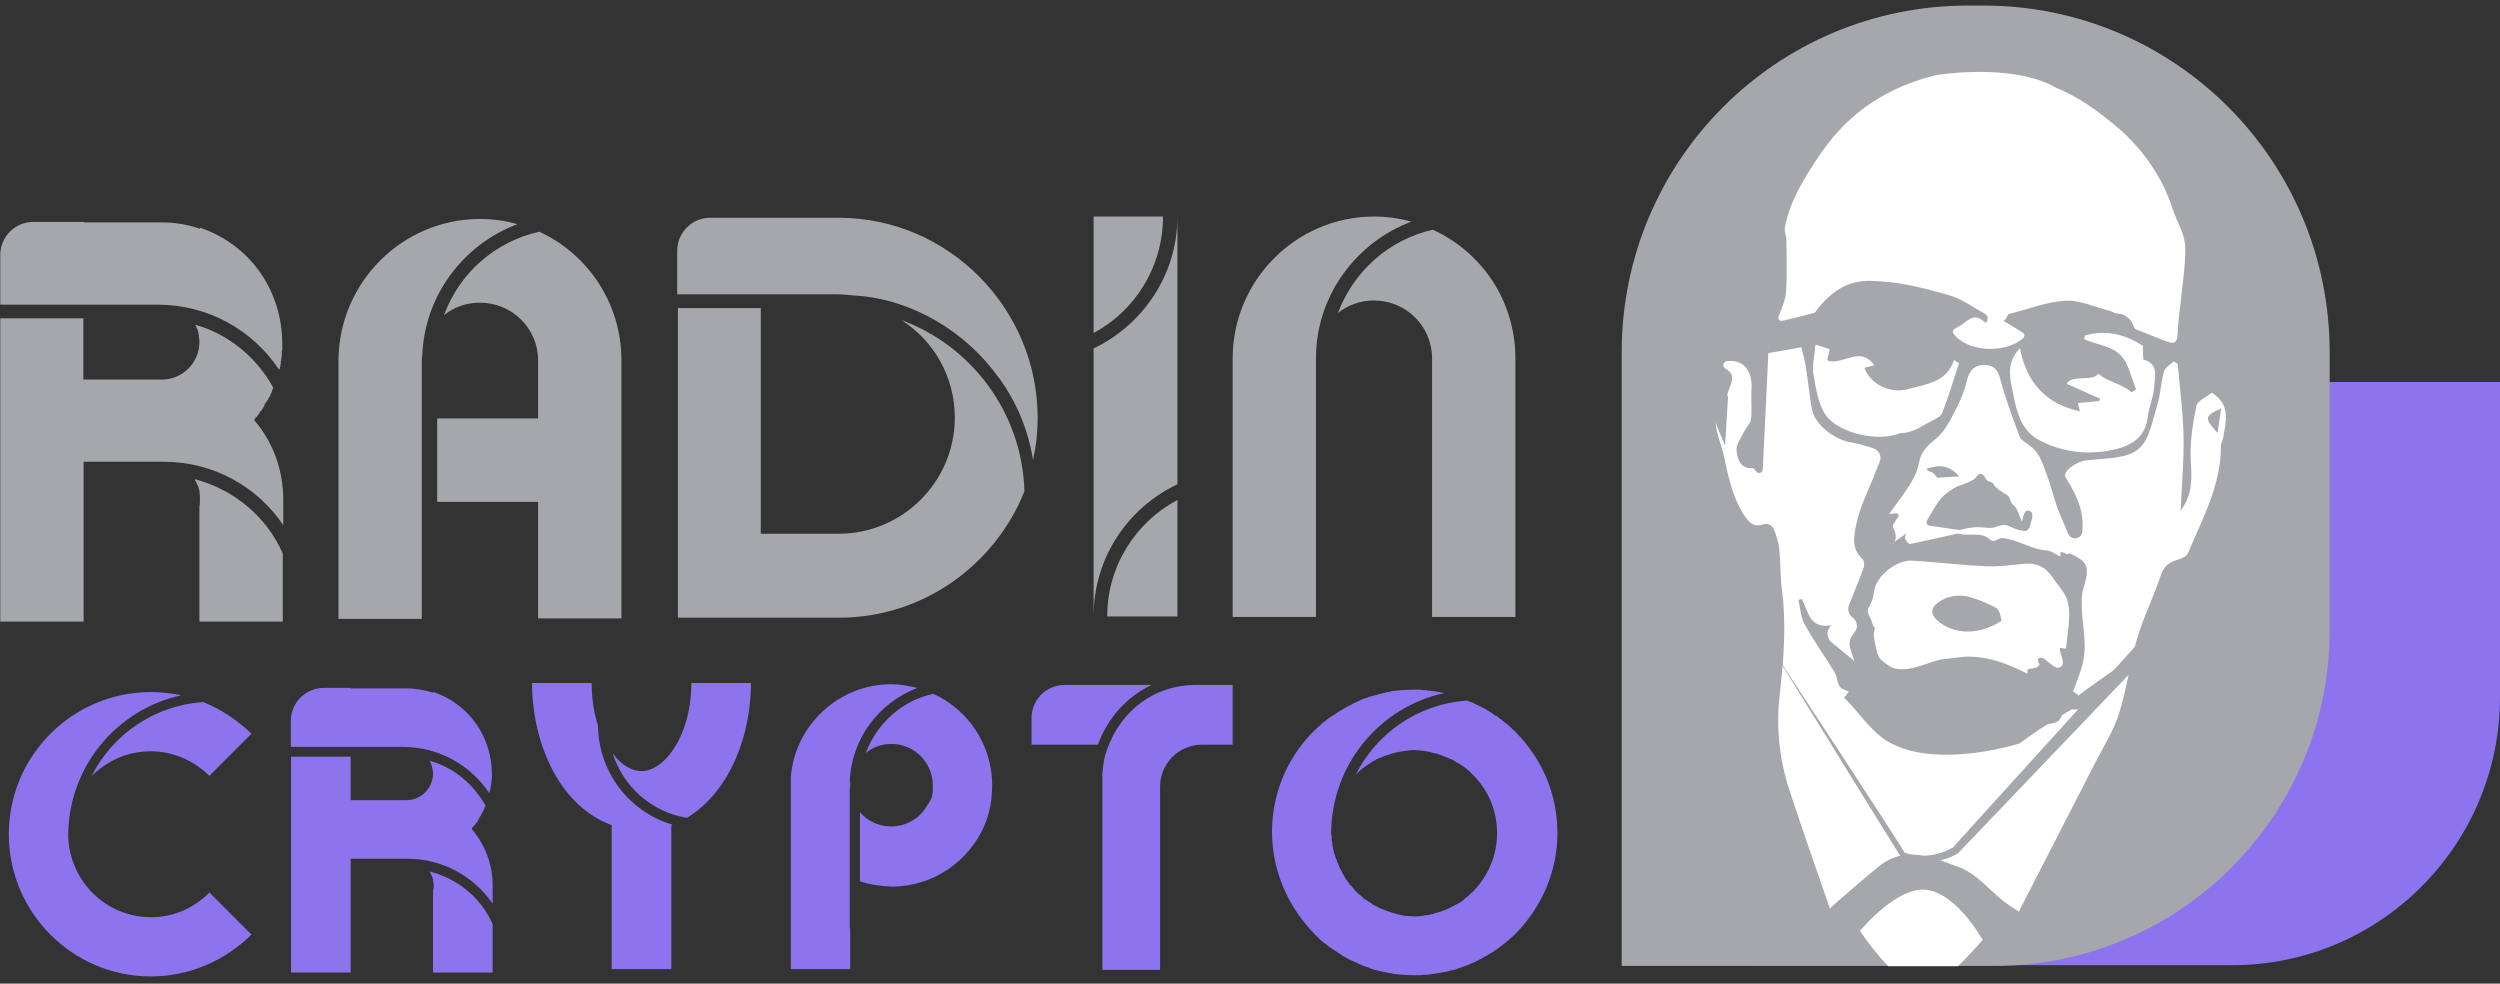
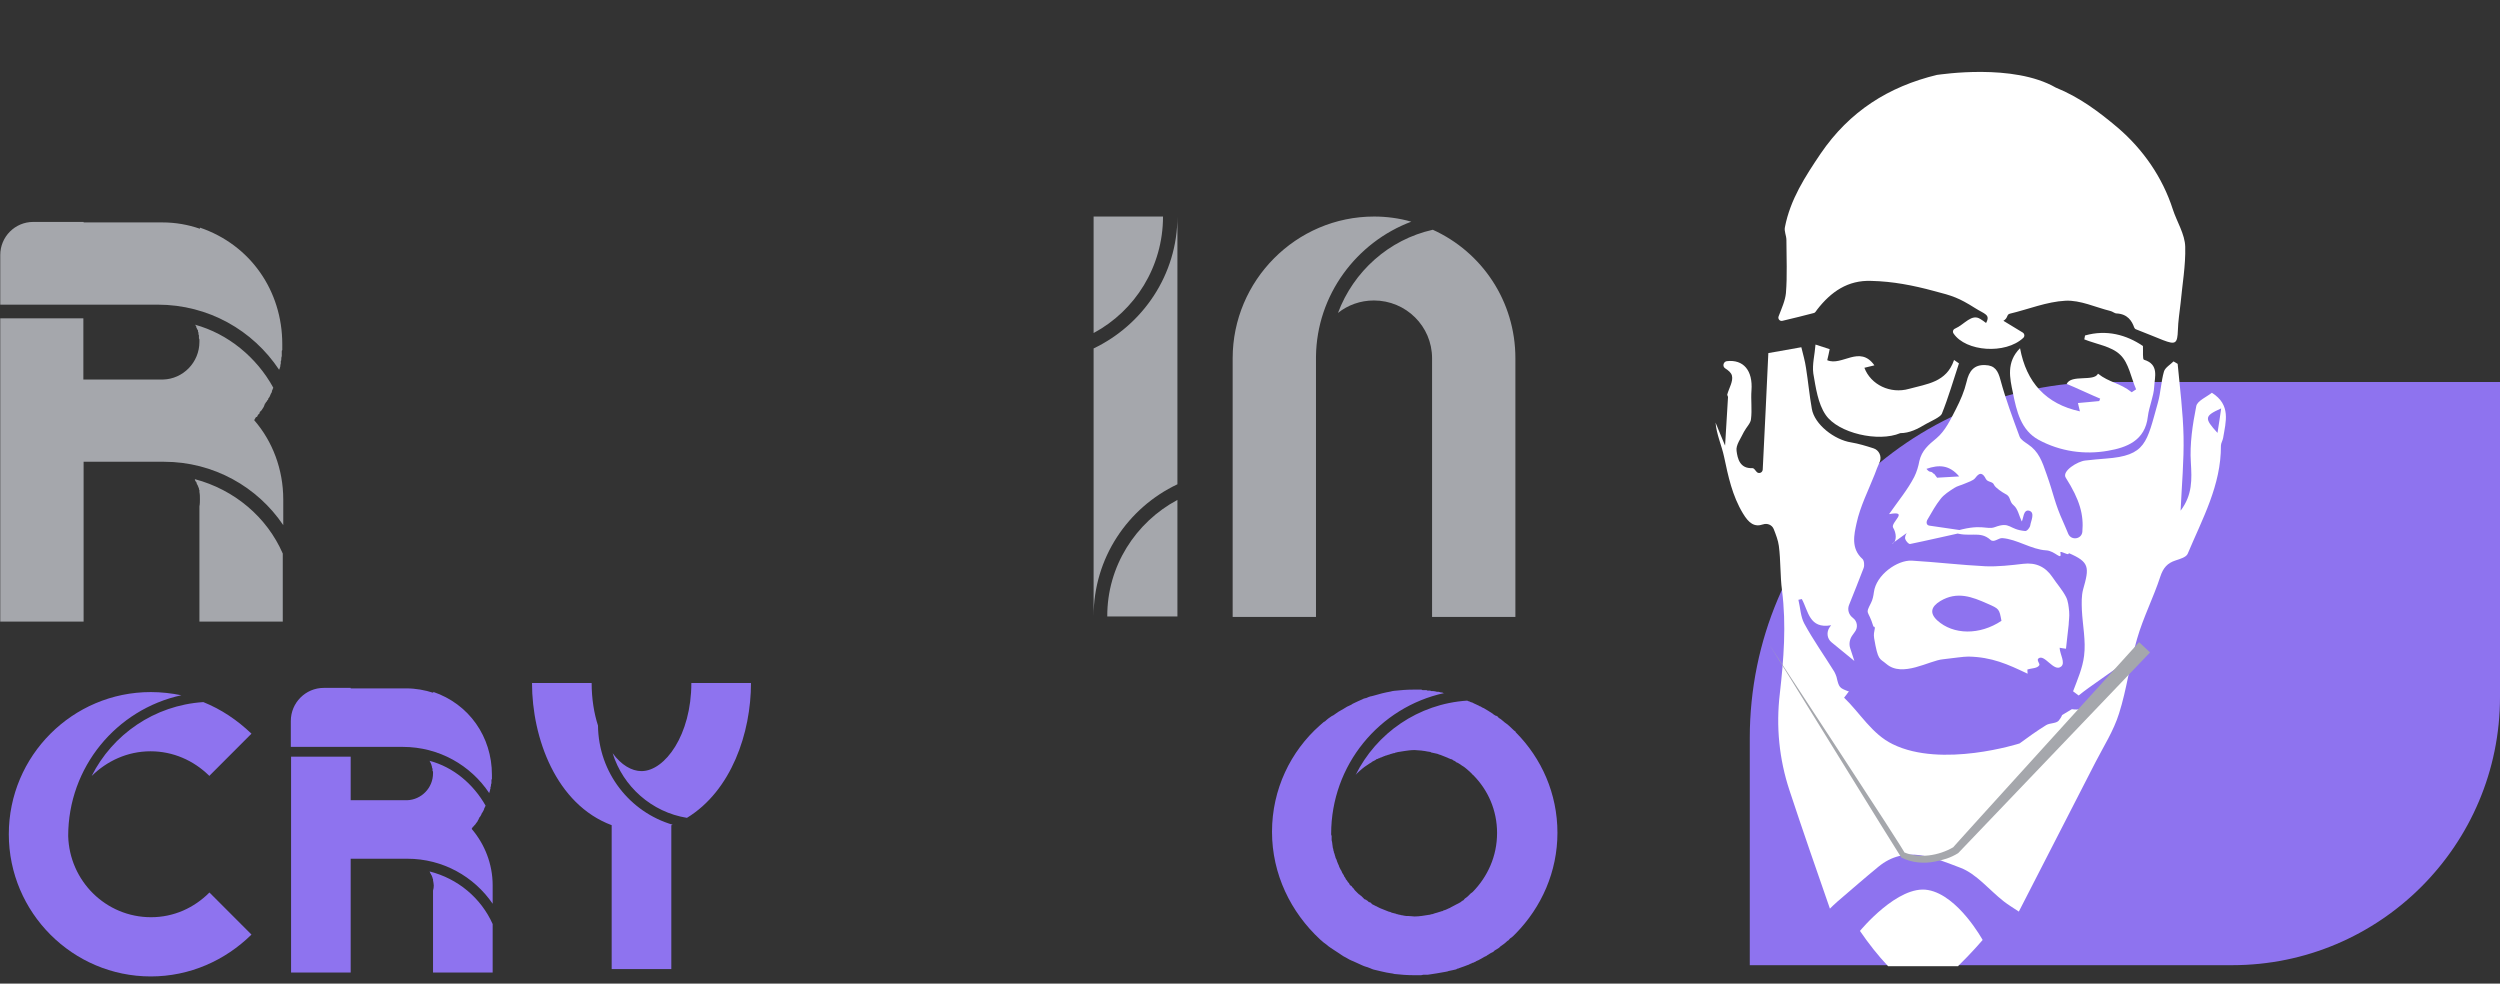
<svg xmlns="http://www.w3.org/2000/svg" width="122" height="48" viewBox="0 0 122 48" fill="none">
  <rect x="0" y="0" width="122" height="48" fill="#333333" stroke="none" />
  <path d="M108.93 47.101H85.389V36.018C85.389 26.416 93.152 18.641 102.74 18.641H122V34.011C122 41.237 116.145 47.101 108.93 47.101Z" fill="#8E73EF" />
-   <path d="M97.313 47.137H79.139V17.183C79.139 7.844 86.7 0.272 96.025 0.272H96.801C106.126 0.272 113.687 7.844 113.687 17.183V30.739C113.699 39.792 106.365 47.137 97.313 47.137Z" fill="#A5A7AC" />
  <path d="M97.672 23.25C98.149 22.689 98.65 22.665 99.27 22.88C99.079 23.119 99.067 22.94 98.924 23.119C98.9 23.059 98.745 23.37 98.721 23.31L97.672 23.25ZM108.214 21.125C108.286 20.683 108.333 20.348 108.393 19.93C107.57 20.301 107.558 20.408 108.214 21.125ZM95.609 23.25C95.132 22.689 94.631 22.665 94.011 22.88C94.202 23.119 94.214 22.94 94.357 23.119C94.38 23.059 94.535 23.37 94.559 23.31L95.609 23.25ZM98.555 36.28C98.972 35.97 99.413 35.659 99.854 35.385C100.033 35.277 100.331 35.313 100.463 35.17C100.534 35.086 100.594 34.99 100.63 34.895C100.808 34.787 100.928 34.716 101.107 34.608C101.297 34.632 101.452 34.644 101.524 34.56C102.072 33.975 103.253 32.996 103.682 32.303C103.158 32.733 101.953 33.51 101.44 33.94C101.297 33.832 101.309 33.844 101.166 33.736C101.381 33.163 101.631 32.602 101.703 32.005C101.798 31.276 101.631 30.512 101.595 29.759C101.584 29.425 101.572 29.079 101.655 28.768C101.965 27.681 101.977 27.43 100.951 26.989C100.999 27.168 100.522 26.833 100.546 26.965C100.63 27.407 100.296 26.881 99.854 26.857C99.139 26.821 98.423 26.308 97.708 26.26C97.529 26.248 97.302 26.499 97.135 26.344C96.599 25.866 96.11 26.272 95.287 25.962C96.706 25.508 96.945 25.878 97.35 25.723C98.125 25.436 98.006 25.842 98.829 25.914C98.912 25.926 99.067 25.747 99.079 25.627C99.103 25.436 99.33 25.006 99.02 24.922C98.733 24.851 98.745 25.317 98.662 25.448C98.531 25.173 98.471 24.827 98.268 24.66C98.03 24.469 98.149 24.23 97.851 24.098C97.732 24.039 97.374 23.8 97.314 23.669C97.243 23.477 97.004 23.549 96.909 23.37C96.79 23.131 96.634 22.988 96.396 23.322C96.289 23.465 96.038 23.525 95.859 23.609C95.704 23.68 95.513 23.716 95.37 23.812C95.132 23.967 94.858 24.134 94.691 24.361C94.464 24.648 94.285 24.97 94.07 25.34C93.987 25.472 93.999 25.627 94.154 25.651L96.038 25.926C95.323 26.081 93.927 26.403 93.212 26.547C93.14 26.559 92.997 26.392 92.973 26.296C92.949 26.2 93.009 26.021 93.093 25.974C93.212 25.902 92.21 26.607 92.341 26.535C92.592 26.415 92.532 25.985 92.389 25.759C92.222 25.508 93.212 24.899 92.186 25.09C92.663 24.409 93.093 23.895 93.415 23.274C93.534 23.035 93.617 22.761 93.665 22.498C93.784 21.985 94.106 21.71 94.5 21.387C94.929 21.029 95.191 20.468 95.454 19.954C95.668 19.536 95.859 19.094 95.967 18.64C96.086 18.103 96.336 17.793 96.873 17.816C97.35 17.828 97.505 18.091 97.624 18.545C97.875 19.477 98.221 20.396 98.555 21.304C98.614 21.459 98.817 21.578 98.972 21.686C99.485 22.032 99.652 22.498 99.878 23.155C100.224 24.122 100.26 24.54 100.689 25.484C100.773 25.663 100.844 25.854 100.928 26.045C101.071 26.392 101.584 26.32 101.619 25.95C101.691 25.125 101.5 24.397 100.808 23.31C100.606 22.988 101.393 22.51 101.762 22.474C102.096 22.438 102.43 22.402 102.764 22.379C104.732 22.235 104.756 21.602 105.304 19.656C105.447 19.154 105.459 18.617 105.602 18.127C105.662 17.936 105.913 17.793 106.068 17.637C106.127 17.673 106.199 17.709 106.27 17.757C106.378 18.939 106.533 20.121 106.557 21.304C106.58 22.474 106.473 23.645 106.413 24.922C106.998 24.146 106.962 23.394 106.914 22.57C106.855 21.662 106.998 20.719 107.177 19.823C107.224 19.56 107.689 19.369 107.94 19.166C108.882 19.763 108.62 20.575 108.488 21.375C108.465 21.507 108.381 21.626 108.381 21.746C108.393 23.68 107.475 25.317 106.759 27.024C106.688 27.192 106.39 27.275 106.175 27.347C105.769 27.478 105.567 27.705 105.424 28.135C105.09 29.162 104.589 30.13 104.291 31.169C103.933 32.375 103.79 33.629 103.408 34.823C103.146 35.659 102.657 36.424 102.251 37.212C101.023 39.612 99.795 42.001 98.519 44.485C98.256 44.306 98.006 44.163 97.779 43.983C97.076 43.434 96.456 42.646 95.668 42.347C94.392 41.87 92.997 41.201 91.662 42.3C90.994 42.849 90.338 43.422 89.682 43.983C89.515 44.127 89.372 44.27 89.3 44.342C88.632 42.419 87.965 40.508 87.332 38.585C86.82 37.045 86.665 35.444 86.856 33.844C87.046 32.16 87.177 30.5 86.963 28.816C86.867 28.099 86.903 27.359 86.808 26.642C86.772 26.368 86.665 26.093 86.557 25.818C86.474 25.615 86.247 25.52 86.033 25.591C85.615 25.735 85.341 25.532 85.055 25.054C84.53 24.182 84.339 23.25 84.136 22.295C84.017 21.734 83.767 21.208 83.719 20.623C83.862 20.969 84.005 21.328 84.184 21.746C84.232 20.898 84.28 20.133 84.327 19.381C84.327 19.333 84.28 19.285 84.291 19.25C84.375 18.939 84.59 18.605 84.518 18.33C84.482 18.187 84.351 18.079 84.184 17.972C84.041 17.876 84.101 17.649 84.268 17.625C85.079 17.53 85.544 18.079 85.472 19.047C85.436 19.512 85.508 19.99 85.448 20.456C85.436 20.647 85.222 20.85 85.102 21.077C84.959 21.387 84.697 21.722 84.745 22.008C84.792 22.367 84.9 22.88 85.52 22.844C85.579 22.844 85.639 22.916 85.711 23.012C85.806 23.143 86.009 23.083 86.021 22.916C86.116 20.957 86.212 19.106 86.295 17.231C86.891 17.124 87.368 17.04 87.905 16.945C87.988 17.291 88.084 17.613 88.132 17.948C88.239 18.617 88.299 19.285 88.418 19.954C88.549 20.707 89.503 21.459 90.338 21.59C90.695 21.65 91.053 21.758 91.423 21.877C91.697 21.961 91.84 22.271 91.733 22.534C91.638 22.749 91.554 22.952 91.483 23.155C91.172 23.943 90.779 24.707 90.6 25.532C90.481 26.081 90.314 26.762 90.886 27.275C90.97 27.347 90.994 27.586 90.946 27.717C90.719 28.326 90.469 28.923 90.23 29.532C90.147 29.747 90.219 29.998 90.409 30.142L90.421 30.154C90.636 30.309 90.684 30.619 90.517 30.834L90.397 31.002C90.266 31.181 90.219 31.419 90.29 31.634L90.493 32.255L89.384 31.348C89.157 31.169 89.121 30.846 89.288 30.607L89.36 30.512C88.287 30.703 88.251 29.819 87.929 29.234C87.869 29.246 87.809 29.258 87.762 29.27C87.857 29.664 87.869 30.094 88.048 30.428C88.489 31.24 89.026 31.993 89.515 32.781C89.551 32.841 89.598 32.96 89.622 33.032C89.742 33.557 89.765 33.569 90.195 33.736C90.207 33.713 90.23 33.736 90.219 33.748C90.147 33.856 90.064 33.951 89.992 34.047C90.767 34.787 91.351 35.827 92.365 36.316C94.762 37.498 98.555 36.28 98.555 36.28Z" fill="white" />
  <path d="M100.319 4.273C101.499 4.751 102.441 5.467 103.348 6.232C104.588 7.295 105.53 8.656 106.031 10.209C106.222 10.806 106.627 11.427 106.639 12.048C106.663 12.956 106.496 13.887 106.413 14.795C106.365 15.237 106.293 15.667 106.281 16.109C106.258 16.765 106.174 16.837 105.554 16.598C105.16 16.443 104.767 16.276 104.242 16.073C104.195 16.061 104.159 16.013 104.147 15.977C104.039 15.667 103.825 15.32 103.288 15.296C103.193 15.296 103.097 15.201 102.99 15.177C102.263 14.998 101.523 14.64 100.796 14.675C99.877 14.723 98.983 15.094 98.077 15.309C97.91 15.356 98.005 15.511 97.767 15.655L98.709 16.228C98.804 16.288 98.816 16.419 98.733 16.491C97.862 17.303 95.93 17.16 95.334 16.276C95.274 16.192 95.31 16.073 95.405 16.037C95.871 15.834 96.216 15.285 96.646 15.571C96.789 15.667 96.753 15.631 96.92 15.762C97.147 15.344 96.848 15.332 96.383 15.034C95.584 14.532 95.298 14.437 94.368 14.198C93.354 13.923 92.364 13.732 91.327 13.708C90.17 13.66 89.347 14.246 88.679 15.105C88.632 15.165 88.584 15.261 88.524 15.273C88.035 15.404 87.534 15.524 86.986 15.655C86.855 15.691 86.747 15.559 86.795 15.44C86.95 15.034 87.117 14.675 87.153 14.305C87.224 13.445 87.177 12.573 87.177 11.714C87.177 11.499 87.058 11.284 87.105 11.081C87.368 9.731 88.083 8.632 88.846 7.498C90.254 5.432 92.162 4.225 94.535 3.652H94.547C94.69 3.64 98.244 3.079 100.319 4.273Z" fill="white" />
  <path d="M97.671 30.297C97.564 29.712 97.564 29.712 96.992 29.461C96.24 29.127 95.513 28.84 94.69 29.329C94.237 29.604 94.153 29.915 94.535 30.273C95.322 30.99 96.61 31.002 97.671 30.297ZM100.581 32.53C100.223 32.817 99.77 31.885 99.472 32.136C99.377 32.22 99.555 32.387 99.52 32.459C99.424 32.626 99.138 32.602 98.935 32.674C98.935 32.745 98.947 32.805 98.947 32.877C97.969 32.411 97.206 32.065 96.061 32.041C95.787 32.041 95.382 32.112 94.821 32.172C94.141 32.232 92.841 33.08 92.054 32.399C91.72 32.112 91.649 32.267 91.458 31.145C91.398 30.775 91.589 30.596 91.422 30.572C91.16 29.712 91.005 30.022 91.303 29.425C91.386 29.27 91.422 29.079 91.446 28.9C91.553 28.052 92.591 27.323 93.295 27.359C94.499 27.431 95.692 27.574 96.896 27.634C97.504 27.657 98.124 27.586 98.733 27.514C99.353 27.442 99.818 27.657 100.164 28.171C100.378 28.494 100.641 28.78 100.82 29.127C100.927 29.329 100.951 29.604 100.975 29.843C100.998 30.094 100.951 30.345 100.951 30.488C100.903 30.954 100.855 31.3 100.82 31.658C100.736 31.646 100.629 31.634 100.51 31.611C100.521 31.933 100.808 32.351 100.581 32.53Z" fill="white" />
  <path d="M101.75 16.371C102.799 16.073 103.765 16.336 104.576 16.885C104.588 17.172 104.552 17.53 104.624 17.554C105.375 17.781 105.149 18.402 105.125 18.867C105.101 19.357 104.874 19.835 104.815 20.325C104.684 21.507 103.777 21.841 102.871 21.997C101.726 22.2 100.545 22.032 99.496 21.471C98.614 20.993 98.411 20.062 98.232 19.178C98.077 18.45 97.898 17.673 98.578 16.992C98.888 18.665 99.842 19.715 101.499 20.074C101.476 19.966 101.44 19.835 101.404 19.668C101.774 19.632 102.108 19.608 102.442 19.572C102.454 19.536 102.477 19.489 102.489 19.453C102.239 19.357 101.189 18.867 100.855 18.736C101.07 18.258 102.191 18.641 102.382 18.235C102.942 18.676 103.443 18.676 104.028 19.142C104.099 19.095 104.171 19.047 104.242 18.999C103.992 18.426 103.885 17.709 103.467 17.315C103.038 16.897 102.31 16.801 101.714 16.562C101.726 16.515 101.738 16.443 101.75 16.371Z" fill="white" />
  <path d="M88.597 16.814C88.895 16.909 89.074 16.969 89.288 17.04C89.252 17.22 89.217 17.387 89.169 17.578C89.885 17.888 90.755 16.814 91.471 17.829C91.268 17.876 91.125 17.912 90.982 17.948C91.292 18.772 92.246 19.238 93.164 18.975C94.023 18.736 94.989 18.665 95.358 17.566C95.442 17.626 95.513 17.673 95.597 17.733C95.323 18.557 95.084 19.393 94.762 20.193C94.702 20.349 94.213 20.564 93.999 20.683C93.581 20.934 93.188 21.137 92.735 21.137C91.661 21.591 89.706 21.137 89.097 20.253C88.716 19.704 88.609 18.915 88.489 18.223C88.43 17.781 88.561 17.303 88.597 16.814Z" fill="white" />
  <path d="M95.561 47.137C96.204 46.516 96.753 45.871 96.753 45.871C96.753 45.871 95.561 43.697 94.094 43.434C92.627 43.16 90.766 45.429 90.766 45.429C91.172 46.026 91.649 46.635 92.138 47.149H95.561V47.137Z" fill="white" />
  <path d="M13.799 27.013V30.333H9.732V24.708C9.756 24.6 9.756 24.481 9.756 24.373C9.756 24.23 9.756 24.122 9.732 24.015V23.919C9.708 23.895 9.708 23.872 9.708 23.836L9.649 23.692C9.649 23.669 9.613 23.633 9.613 23.633C9.613 23.609 9.589 23.585 9.589 23.549C9.565 23.489 9.53 23.489 9.53 23.465C9.53 23.442 9.506 23.406 9.506 23.382C11.438 23.895 13.024 25.233 13.799 27.013ZM0.001 15.535H4.068V18.521H7.955C8.933 18.497 9.732 17.685 9.732 16.682V16.598C9.732 16.574 9.732 16.539 9.708 16.515V16.467V16.395C9.708 16.371 9.708 16.348 9.685 16.312V16.228C9.661 16.204 9.661 16.168 9.661 16.145V16.121C9.625 16.073 9.601 16.037 9.601 16.013C9.577 15.989 9.577 15.953 9.577 15.93C9.553 15.87 9.518 15.87 9.518 15.846C11.127 16.288 12.523 17.434 13.334 18.915C13.334 18.939 13.334 18.939 13.31 18.975C13.31 18.999 13.31 18.999 13.286 19.035C13.286 19.059 13.262 19.094 13.262 19.142C13.238 19.166 13.238 19.19 13.203 19.25C13.179 19.309 13.155 19.393 13.095 19.441C13.095 19.5 13.071 19.524 13.036 19.548C13.036 19.572 13.012 19.608 12.976 19.632C12.976 19.656 12.952 19.692 12.916 19.715V19.751C12.893 19.775 12.893 19.811 12.869 19.859C12.845 19.895 12.761 20.026 12.761 20.026C12.738 20.05 12.702 20.074 12.678 20.11C12.678 20.133 12.654 20.169 12.654 20.193C12.594 20.217 12.57 20.277 12.547 20.337L12.487 20.36C12.451 20.42 12.427 20.468 12.404 20.504C13.298 21.531 13.823 22.904 13.823 24.373V25.627C12.57 23.764 10.424 22.534 8.003 22.534H4.08V30.333H0.013V15.535H0.001ZM9.744 11.104C12.225 11.941 13.775 14.198 13.775 16.789V17.076C13.775 17.1 13.751 17.1 13.751 17.136V17.219V17.327V17.375C13.727 17.434 13.727 17.482 13.727 17.518C13.727 17.542 13.727 17.602 13.703 17.625V17.733C13.68 17.793 13.68 17.84 13.68 17.876C13.656 17.936 13.656 17.984 13.62 18.043C12.344 16.121 10.174 14.867 7.693 14.867H0.013V12.442C0.013 11.558 0.728 10.83 1.623 10.83H4.08V10.854H7.92C8.564 10.854 9.172 10.961 9.756 11.164V11.104H9.744Z" fill="#A5A7AC" />
-   <path d="M26.26 20.432V17.589C26.26 16.025 24.984 14.771 23.422 14.771C22.754 14.771 22.145 14.986 21.668 15.38C22.42 13.314 24.173 11.785 26.319 11.307C28.681 12.394 30.326 14.795 30.326 17.577V30.177H26.26V24.492H21.334V20.42H26.26V20.432ZM23.422 10.686C24.066 10.686 24.65 10.77 25.234 10.937H25.258C22.622 11.916 20.702 14.424 20.607 17.374C20.583 17.434 20.583 17.518 20.583 17.601V30.201H16.517V17.601C16.529 13.803 19.617 10.686 23.422 10.686Z" fill="#A5A7AC" />
-   <path d="M33.059 15.034H37.126V26.045H40.942C44.031 26.045 46.594 23.513 46.594 20.384C46.594 18.378 45.569 16.622 43.983 15.619C47.405 16.873 49.886 20.133 49.993 23.979C48.55 27.574 45.044 30.142 40.954 30.142H33.083V15.034H33.059ZM40.93 10.627C46.273 10.627 50.637 15.034 50.637 20.384C50.637 21.029 50.578 21.698 50.434 22.307C50.434 22.355 50.434 22.391 50.411 22.45C50.184 21.005 49.636 19.692 48.825 18.545C48.801 18.485 48.765 18.461 48.741 18.437C47.155 16.204 44.543 14.616 41.777 14.425H41.729C41.455 14.401 41.168 14.365 40.87 14.365H33.047V12.239C33.047 11.355 33.763 10.627 34.657 10.627H40.93Z" fill="#A5A7AC" />
  <path d="M57.458 24.397V30.082H54.035C54.024 27.633 55.419 25.484 57.458 24.397ZM53.368 10.567H56.755C56.755 13.015 55.395 15.165 53.368 16.252V10.567ZM53.368 17.004C55.765 15.858 57.458 13.409 57.458 10.567V23.633C55.037 24.779 53.368 27.227 53.368 30.07V17.004Z" fill="#A5A7AC" />
  <path d="M69.921 11.212C72.318 12.299 73.951 14.699 73.951 17.482V30.106H69.885V17.482C69.885 15.917 68.609 14.663 67.047 14.663C66.379 14.663 65.771 14.89 65.293 15.272C66.045 13.254 67.774 11.69 69.921 11.212ZM60.154 30.106V17.482C60.154 13.696 63.242 10.567 67.058 10.567C67.667 10.567 68.287 10.65 68.871 10.818C66.2 11.821 64.256 14.389 64.22 17.398V30.106H60.154Z" fill="#A5A7AC" />
  <path d="M12.272 35.803L10.209 37.869C10.209 37.845 10.185 37.845 10.185 37.833C9.446 37.117 8.456 36.663 7.347 36.663C6.214 36.663 5.213 37.14 4.473 37.869C5.487 35.85 7.526 34.417 9.923 34.262C10.806 34.62 11.569 35.134 12.272 35.803ZM12.272 45.608C10.985 46.874 9.255 47.65 7.359 47.65C3.543 47.65 0.43 44.533 0.43 40.711C0.43 36.878 3.543 33.773 7.359 33.773C7.872 33.773 8.373 33.832 8.85 33.928C5.678 34.62 3.328 37.439 3.328 40.795C3.388 42.992 5.165 44.76 7.371 44.76C8.48 44.76 9.47 44.306 10.221 43.554L12.272 45.608Z" fill="#8E73EF" />
  <path d="M24.042 45.094V47.459H21.132V43.458C21.156 43.374 21.168 43.303 21.168 43.219C21.168 43.124 21.144 43.04 21.132 42.956V42.897C21.108 42.873 21.108 42.861 21.108 42.837L21.073 42.742C21.073 42.718 21.049 42.706 21.049 42.706C21.049 42.682 21.025 42.67 21.025 42.646C21.001 42.61 20.989 42.61 20.989 42.586C20.989 42.562 20.965 42.55 20.965 42.527C22.337 42.873 23.47 43.816 24.042 45.094ZM14.204 36.925H17.113V39.051H19.868C20.56 39.027 21.132 38.454 21.132 37.737V37.678C21.132 37.654 21.132 37.642 21.108 37.618V37.582V37.534C21.108 37.511 21.108 37.499 21.085 37.475V37.415C21.061 37.391 21.061 37.379 21.061 37.355V37.331C21.037 37.296 21.025 37.272 21.025 37.248C21.001 37.224 21.001 37.212 21.001 37.188C20.977 37.152 20.965 37.152 20.965 37.128C22.134 37.439 23.1 38.263 23.696 39.314L23.661 39.398C23.637 39.421 23.637 39.433 23.625 39.481C23.625 39.505 23.529 39.684 23.506 39.696C23.506 39.732 23.482 39.756 23.47 39.78C23.47 39.804 23.446 39.828 23.434 39.839C23.434 39.863 23.41 39.875 23.386 39.899V39.923C23.363 39.947 23.363 39.959 23.351 39.995C23.327 40.019 23.327 40.031 23.315 40.054C23.315 40.078 23.291 40.09 23.279 40.114C23.255 40.138 23.195 40.233 23.195 40.233C23.16 40.257 23.136 40.293 23.112 40.329C23.088 40.329 23.088 40.353 23.076 40.353C23.052 40.389 23.029 40.437 23.017 40.449C23.649 41.189 24.042 42.156 24.042 43.207V44.103C23.136 42.777 21.609 41.906 19.88 41.906H17.113V47.459H14.204V36.925ZM21.132 33.76C22.897 34.358 24.006 35.958 24.006 37.809V38.012C24.006 38.036 23.983 38.036 23.983 38.048V38.108V38.191V38.227C23.959 38.263 23.959 38.311 23.959 38.323C23.959 38.346 23.959 38.382 23.935 38.406V38.49C23.911 38.526 23.911 38.574 23.911 38.585C23.887 38.621 23.887 38.669 23.875 38.705C22.969 37.343 21.419 36.448 19.654 36.448H14.192V35.182C14.192 34.298 14.907 33.569 15.802 33.569H17.113V33.593H19.832C20.286 33.593 20.739 33.677 21.144 33.808V33.76H21.132Z" fill="#8E73EF" />
  <path d="M29.898 36.758C30.315 37.331 30.828 37.63 31.305 37.63C32.45 37.63 33.738 35.862 33.738 33.33H36.648C36.648 35.767 35.694 38.585 33.523 39.911C31.806 39.636 30.399 38.382 29.898 36.758ZM28.872 33.33C28.872 34.107 28.992 34.823 29.182 35.408C29.206 37.713 30.745 39.636 32.82 40.245C32.796 40.269 32.784 40.269 32.76 40.269V47.292H29.85V40.269C27.131 39.254 25.962 36.006 25.962 33.33H28.872Z" fill="#8E73EF" />
-   <path d="M41.967 43.004V39.636L42.146 39.816C42.504 40.15 42.981 40.329 43.493 40.329C44.245 40.329 44.924 39.911 45.258 39.278C45.342 39.182 45.401 39.063 45.461 38.944C45.497 38.8 45.521 38.669 45.521 38.526V38.323C45.521 37.212 44.614 36.304 43.505 36.304C43.028 36.304 42.599 36.459 42.253 36.746C42.79 35.301 44.018 34.19 45.545 33.856C47.25 34.632 48.419 36.352 48.419 38.334C48.419 38.538 48.395 38.729 48.383 38.932V38.956C48.335 39.409 48.228 39.851 48.049 40.245V40.269C47.298 42.013 45.556 43.267 43.517 43.267C42.957 43.243 42.432 43.172 41.967 43.004ZM38.592 47.292V37.916C38.795 35.373 40.953 33.39 43.481 33.39C43.923 33.39 44.352 33.474 44.769 33.569C42.885 34.286 41.526 36.065 41.466 38.191C41.49 38.155 41.49 38.108 41.49 38.072V38.585C41.49 38.502 41.466 38.406 41.466 38.323V45.309H41.49V47.292H38.592Z" fill="#8E73EF" />
-   <path d="M53.785 37.857C53.809 37.558 53.845 37.26 53.904 36.961C54.477 34.883 56.158 33.426 58.365 33.426H60.154V36.34H58.651C57.53 36.34 56.612 37.26 56.612 38.382V47.328H53.797V37.857H53.785ZM56.194 33.426C54.99 33.999 54.036 35.05 53.583 36.34H50.339V35.038C50.339 34.154 51.054 33.426 51.949 33.426H56.194Z" fill="#8E73EF" />
  <path d="M62.074 40.592C62.074 38.526 62.98 36.663 64.411 35.397C64.471 35.337 64.531 35.301 64.59 35.241C64.65 35.217 64.686 35.181 64.721 35.146C64.781 35.086 64.841 35.05 64.924 34.99C64.96 34.955 65.019 34.931 65.067 34.907C65.222 34.787 65.377 34.692 65.556 34.596C65.675 34.513 65.795 34.453 65.938 34.393C65.974 34.358 66.033 34.334 66.081 34.31C66.2 34.25 66.343 34.19 66.474 34.131C66.51 34.107 66.57 34.083 66.629 34.071C66.653 34.071 66.665 34.071 66.713 34.047C66.749 34.023 66.808 34.011 66.868 33.987C66.904 33.987 66.963 33.963 67.023 33.951C67.297 33.868 67.584 33.796 67.858 33.748C67.917 33.724 67.977 33.724 68.037 33.712C68.347 33.677 68.669 33.653 69.003 33.653H69.36C69.384 33.653 69.396 33.677 69.42 33.677H69.551C69.599 33.677 69.635 33.677 69.659 33.701H69.79C69.814 33.701 69.826 33.724 69.849 33.724H69.933C69.957 33.724 70.112 33.748 70.124 33.76H70.207C70.267 33.784 70.326 33.796 70.386 33.796C70.422 33.82 70.446 33.82 70.481 33.82C67.309 34.513 64.96 37.331 64.96 40.699C64.96 40.723 64.96 40.759 64.984 40.795V40.998C65.008 41.081 65.008 41.117 65.019 41.201C65.019 41.261 65.043 41.32 65.043 41.38C65.067 41.416 65.067 41.452 65.067 41.499C65.091 41.523 65.091 41.559 65.091 41.583C65.115 41.619 65.115 41.667 65.127 41.678C65.127 41.714 65.151 41.738 65.151 41.774C65.174 41.81 65.174 41.834 65.174 41.858L65.234 41.977C65.234 42.001 65.234 42.013 65.258 42.061C65.258 42.085 65.282 42.096 65.282 42.12C65.282 42.144 65.306 42.156 65.306 42.18C65.33 42.204 65.33 42.228 65.341 42.264C65.341 42.288 65.365 42.3 65.365 42.324L65.425 42.443C65.449 42.467 65.449 42.479 65.461 42.503C65.485 42.538 65.485 42.562 65.496 42.586C65.52 42.622 65.544 42.67 65.556 42.682C65.58 42.706 65.58 42.718 65.592 42.765C65.616 42.789 65.628 42.801 65.652 42.849C65.675 42.873 65.675 42.909 65.687 42.932H65.711C65.711 42.956 65.735 42.968 65.747 42.992C65.771 43.028 65.783 43.076 65.83 43.088C65.83 43.112 65.854 43.148 65.866 43.171L65.926 43.231H65.95C65.974 43.267 65.986 43.291 66.009 43.315L66.069 43.374C66.093 43.422 66.105 43.434 66.129 43.458L66.272 43.601C66.296 43.625 66.308 43.625 66.308 43.637C66.355 43.661 66.367 43.673 66.391 43.697C66.391 43.697 66.415 43.721 66.427 43.721L66.546 43.84C66.582 43.888 66.606 43.888 66.629 43.9H66.653C66.677 43.924 66.689 43.936 66.737 43.96L66.796 44.019C66.82 44.019 66.856 44.043 66.88 44.043L66.963 44.127L67.083 44.187C67.106 44.187 67.118 44.21 67.142 44.222C67.178 44.222 67.202 44.246 67.226 44.258L67.345 44.318C67.369 44.318 67.381 44.342 67.405 44.342L67.703 44.461C67.727 44.461 67.739 44.485 67.762 44.485C67.798 44.485 67.822 44.509 67.858 44.509C67.882 44.533 67.917 44.533 67.941 44.545C67.977 44.545 68.001 44.569 68.037 44.569C68.072 44.569 68.096 44.593 68.132 44.593C68.156 44.617 68.192 44.617 68.228 44.617C68.251 44.64 68.263 44.64 68.287 44.64H68.323C68.359 44.664 68.406 44.664 68.418 44.664C68.502 44.688 68.561 44.688 68.621 44.7H68.716C68.836 44.7 68.931 44.724 69.026 44.724C69.265 44.724 69.527 44.676 69.754 44.64C69.778 44.64 69.79 44.64 69.837 44.617C69.897 44.617 69.957 44.593 70.016 44.569C70.1 44.545 70.159 44.533 70.219 44.509C70.243 44.509 70.279 44.485 70.302 44.485C70.35 44.461 70.386 44.461 70.398 44.461C70.422 44.437 70.434 44.437 70.458 44.425C70.577 44.401 70.648 44.342 70.756 44.306C70.78 44.282 70.803 44.282 70.815 44.27C70.97 44.187 71.114 44.115 71.269 44.031C71.292 44.007 71.388 43.936 71.412 43.936L71.483 43.852C71.519 43.828 71.602 43.769 71.638 43.733L71.781 43.589C71.817 43.566 71.841 43.554 71.865 43.53C72.592 42.789 73.057 41.786 73.057 40.651C73.057 39.541 72.616 38.55 71.889 37.821H71.865V37.797C71.769 37.702 71.662 37.594 71.567 37.522C71.531 37.486 71.447 37.427 71.412 37.403C71.376 37.379 71.304 37.343 71.269 37.307C71.233 37.283 71.209 37.272 71.173 37.248C71.149 37.224 71.137 37.224 71.09 37.212C71.066 37.188 70.97 37.116 70.935 37.116C70.911 37.092 70.875 37.069 70.851 37.057C70.815 37.057 70.791 37.033 70.756 37.033C70.732 37.009 70.696 36.997 70.672 36.997C70.636 36.973 70.613 36.961 70.601 36.961L70.302 36.842C70.279 36.842 70.243 36.818 70.219 36.818C70.183 36.794 70.159 36.794 70.124 36.782C70.028 36.758 69.945 36.746 69.849 36.722C69.826 36.722 69.814 36.698 69.814 36.698C69.754 36.698 69.718 36.674 69.659 36.674C69.623 36.674 69.575 36.651 69.539 36.651C69.48 36.651 69.396 36.627 69.36 36.627C69.241 36.627 69.146 36.603 69.038 36.603C68.859 36.603 68.681 36.627 68.526 36.651C68.502 36.651 68.323 36.686 68.311 36.686C68.251 36.686 68.192 36.71 68.132 36.722C68.108 36.722 68.096 36.722 68.072 36.746C68.013 36.746 67.965 36.77 67.917 36.782C67.882 36.782 67.858 36.806 67.834 36.806C67.798 36.83 67.751 36.83 67.715 36.842C67.691 36.865 67.679 36.865 67.631 36.865C67.607 36.889 67.572 36.901 67.536 36.901C67.512 36.925 67.476 36.937 67.452 36.937C67.416 36.961 67.393 36.973 67.357 36.973C67.333 36.997 67.297 37.009 67.273 37.009C67.238 37.033 67.214 37.045 67.178 37.045C67.154 37.069 67.118 37.092 67.095 37.104L66.975 37.164C66.951 37.188 66.868 37.248 66.832 37.26C66.677 37.355 66.51 37.475 66.355 37.618C66.296 37.678 66.212 37.737 66.152 37.821C67.166 35.779 69.205 34.346 71.602 34.19C71.626 34.214 71.662 34.214 71.686 34.226C71.71 34.226 71.746 34.25 71.769 34.262C71.793 34.262 71.829 34.286 71.853 34.286C71.948 34.346 72.067 34.381 72.175 34.441C72.199 34.465 72.234 34.477 72.258 34.477C72.294 34.513 72.354 34.537 72.413 34.56C72.556 34.644 72.712 34.74 72.855 34.835C72.89 34.883 72.95 34.895 72.998 34.931H73.022C73.057 34.955 73.105 34.967 73.117 35.014C73.141 35.038 73.165 35.038 73.165 35.05C73.2 35.074 73.236 35.086 73.26 35.11L73.284 35.134C73.344 35.17 73.379 35.217 73.427 35.253C73.57 35.349 73.701 35.468 73.821 35.588C73.856 35.623 73.904 35.671 73.964 35.707V35.731L73.987 35.755C75.228 37.009 76.003 38.729 76.003 40.639C76.003 42.538 75.228 44.27 73.964 45.56L73.844 45.679C73.809 45.715 73.749 45.763 73.689 45.799C73.665 45.835 73.63 45.859 73.606 45.894C73.582 45.894 73.57 45.918 73.546 45.93C73.451 46.026 73.332 46.109 73.212 46.193L73.153 46.253C73.093 46.288 73.01 46.348 72.938 46.384L72.879 46.444C72.879 46.444 72.783 46.504 72.759 46.504C72.723 46.527 72.7 46.539 72.664 46.563C72.64 46.587 72.628 46.587 72.604 46.599C72.58 46.623 72.544 46.635 72.521 46.659C72.497 46.659 72.461 46.683 72.437 46.695C72.401 46.718 72.342 46.754 72.294 46.778C72.234 46.802 72.199 46.838 72.139 46.862C72.115 46.862 72.103 46.886 72.056 46.898C72.032 46.898 72.032 46.922 72.02 46.922C71.984 46.945 71.924 46.957 71.901 46.981C71.853 46.981 71.817 47.005 71.781 47.029H71.757C71.698 47.065 71.662 47.089 71.602 47.101C71.543 47.124 71.483 47.148 71.447 47.16C71.364 47.184 71.292 47.22 71.209 47.244C71.173 47.268 71.149 47.268 71.125 47.268C71.09 47.292 71.066 47.292 71.066 47.304C70.947 47.328 70.827 47.363 70.684 47.387C70.648 47.411 70.589 47.411 70.553 47.423C70.255 47.483 69.981 47.519 69.682 47.566H69.468C69.432 47.566 69.384 47.59 69.349 47.59H69.015C68.681 47.59 68.359 47.566 68.049 47.531C67.989 47.507 67.929 47.507 67.87 47.495C67.595 47.459 67.309 47.375 67.035 47.316C66.975 47.292 66.916 47.28 66.88 47.256C66.82 47.232 66.761 47.208 66.725 47.196C66.689 47.196 66.665 47.172 66.641 47.172C66.582 47.148 66.522 47.136 66.486 47.113C66.355 47.053 66.212 46.993 66.093 46.934C66.057 46.91 65.997 46.898 65.95 46.874C65.807 46.814 65.699 46.73 65.568 46.671C65.485 46.611 65.413 46.575 65.353 46.527C65.258 46.468 65.174 46.408 65.079 46.348C65.031 46.312 64.984 46.288 64.936 46.253C64.853 46.193 64.793 46.157 64.733 46.097C64.698 46.074 64.65 46.038 64.602 46.002C64.543 45.942 64.483 45.906 64.423 45.847C62.992 44.521 62.074 42.658 62.074 40.592Z" fill="#8E73EF" />
  <path d="M86.33 31.432C86.306 31.42 93.211 41.906 92.925 41.595C93.653 41.906 94.607 41.763 95.322 41.344C95.131 41.524 104.433 31.3 104.386 31.336L104.922 31.838L95.561 41.631C95.203 41.858 94.809 41.977 94.404 42.049C93.867 42.157 93.271 42.097 92.782 41.846C92.746 41.822 86.366 31.468 86.33 31.432Z" fill="#A5A7AC" />
</svg>